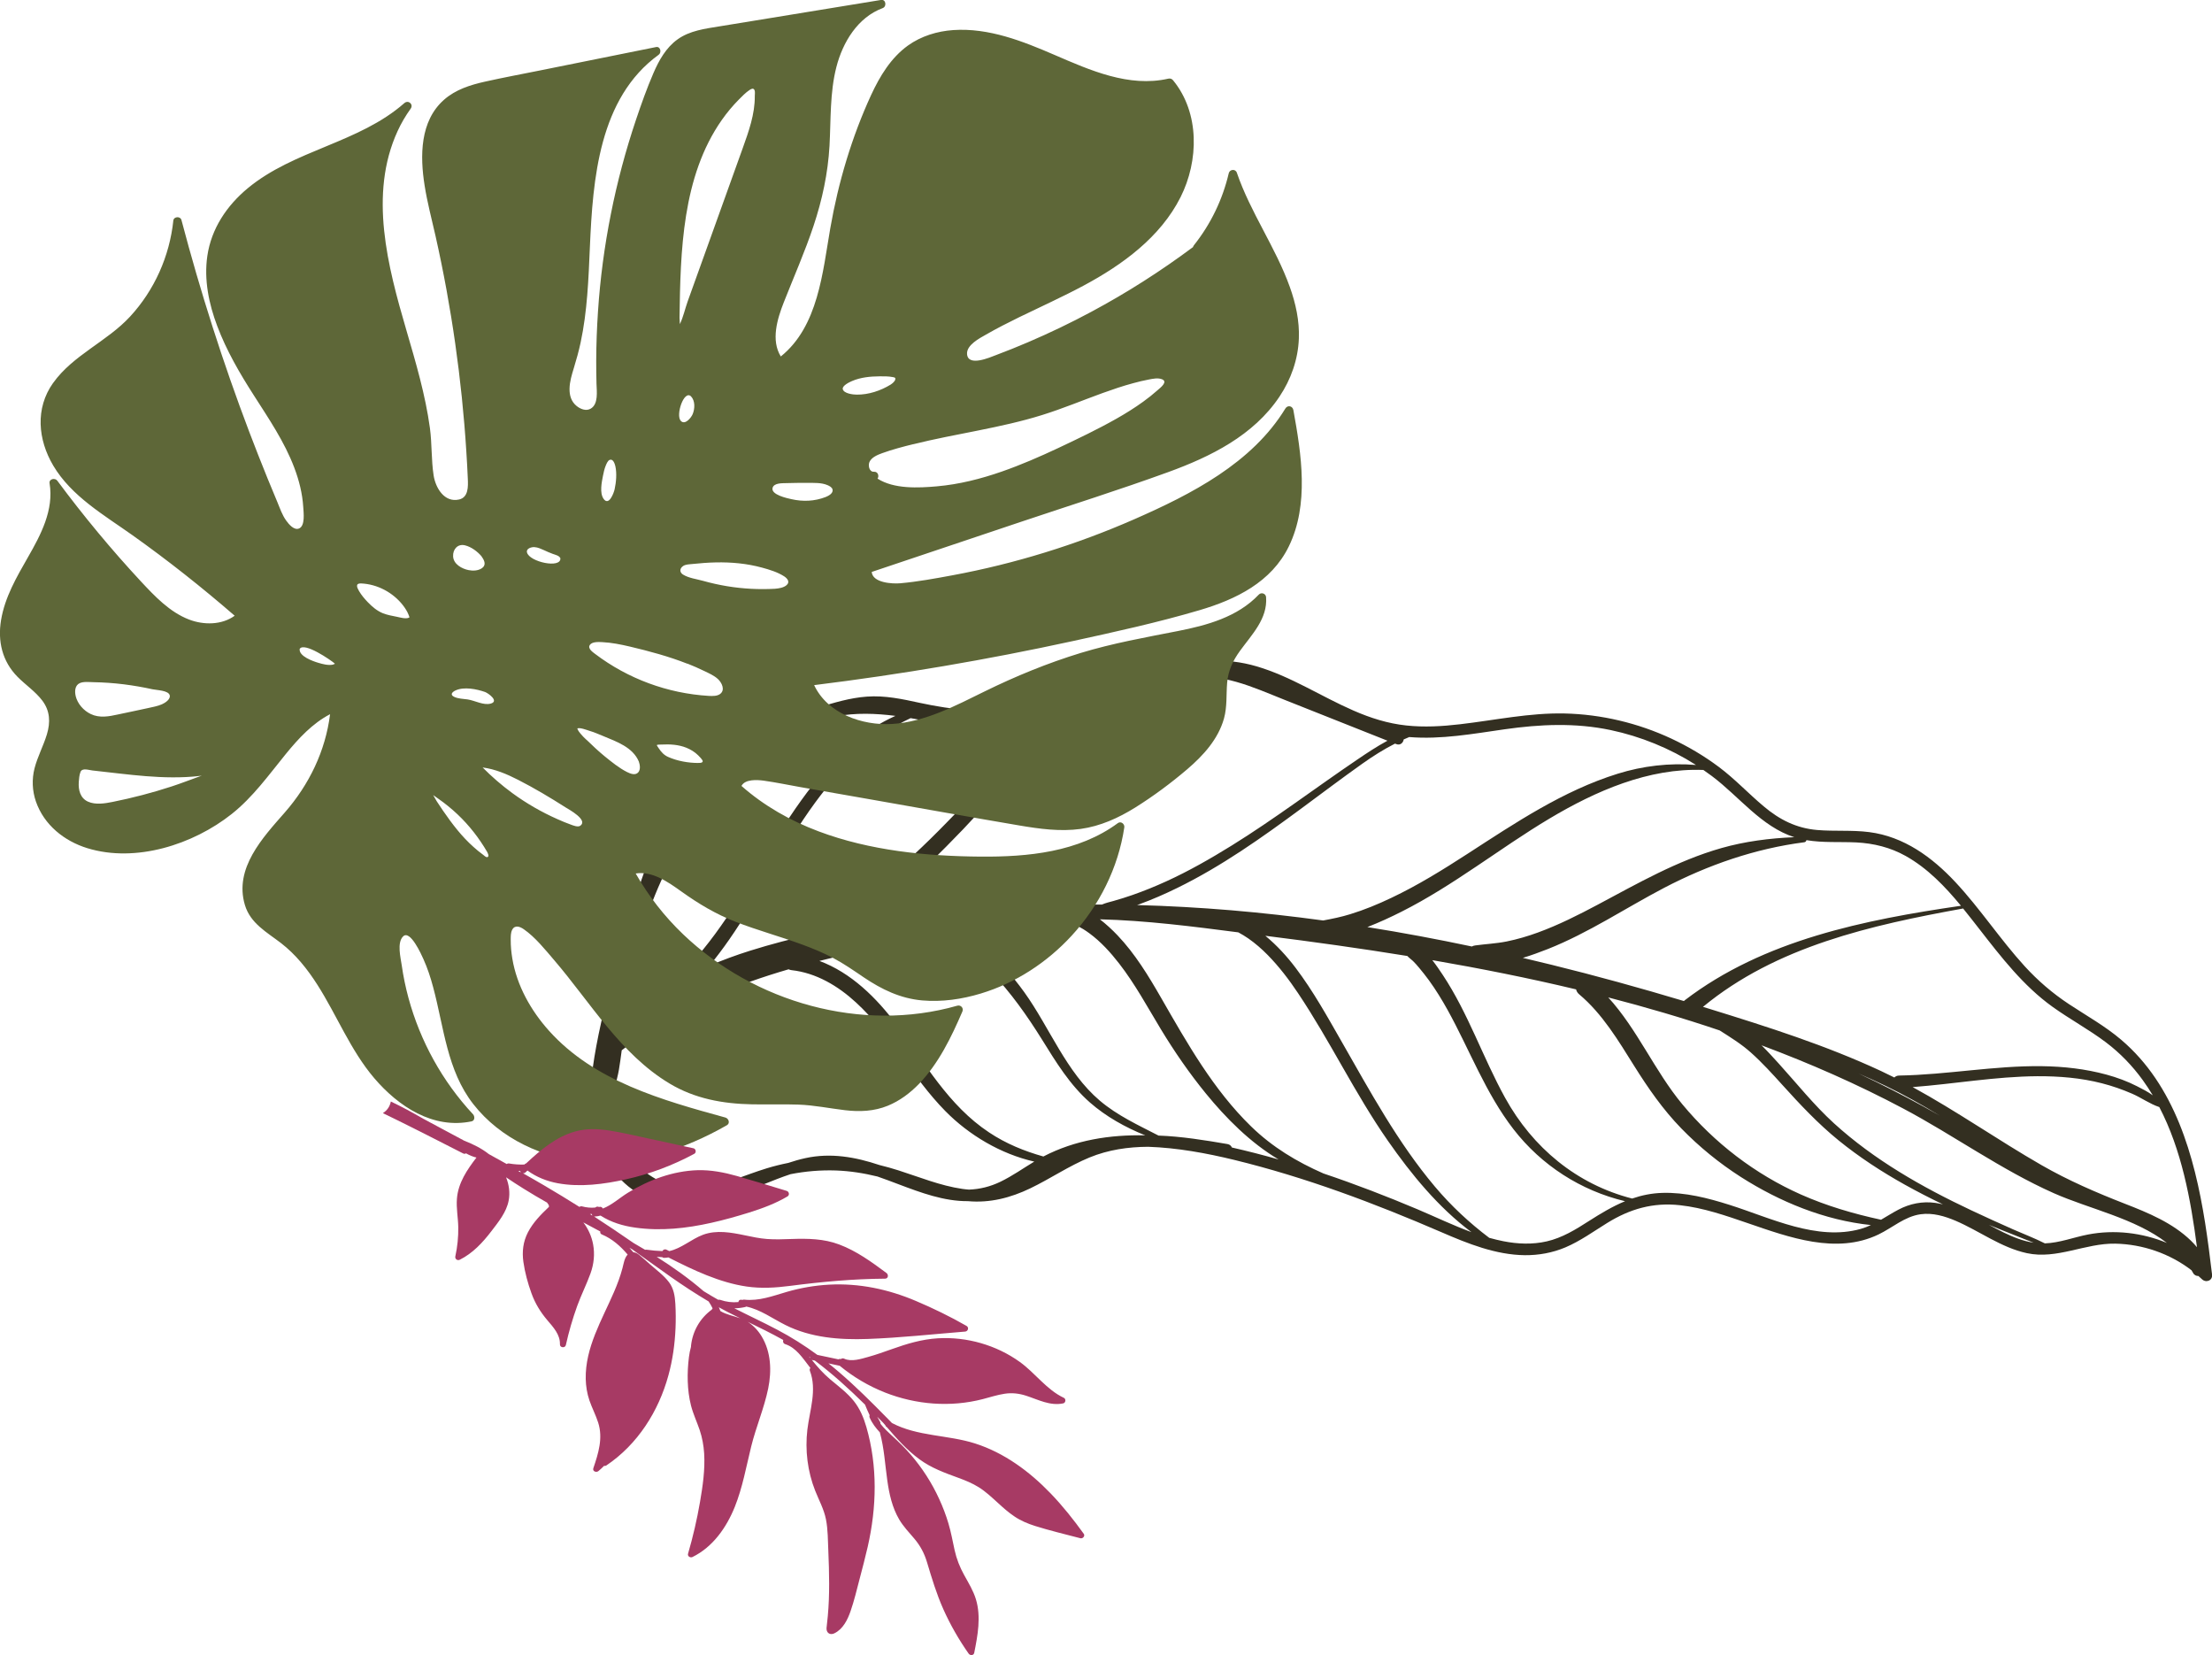
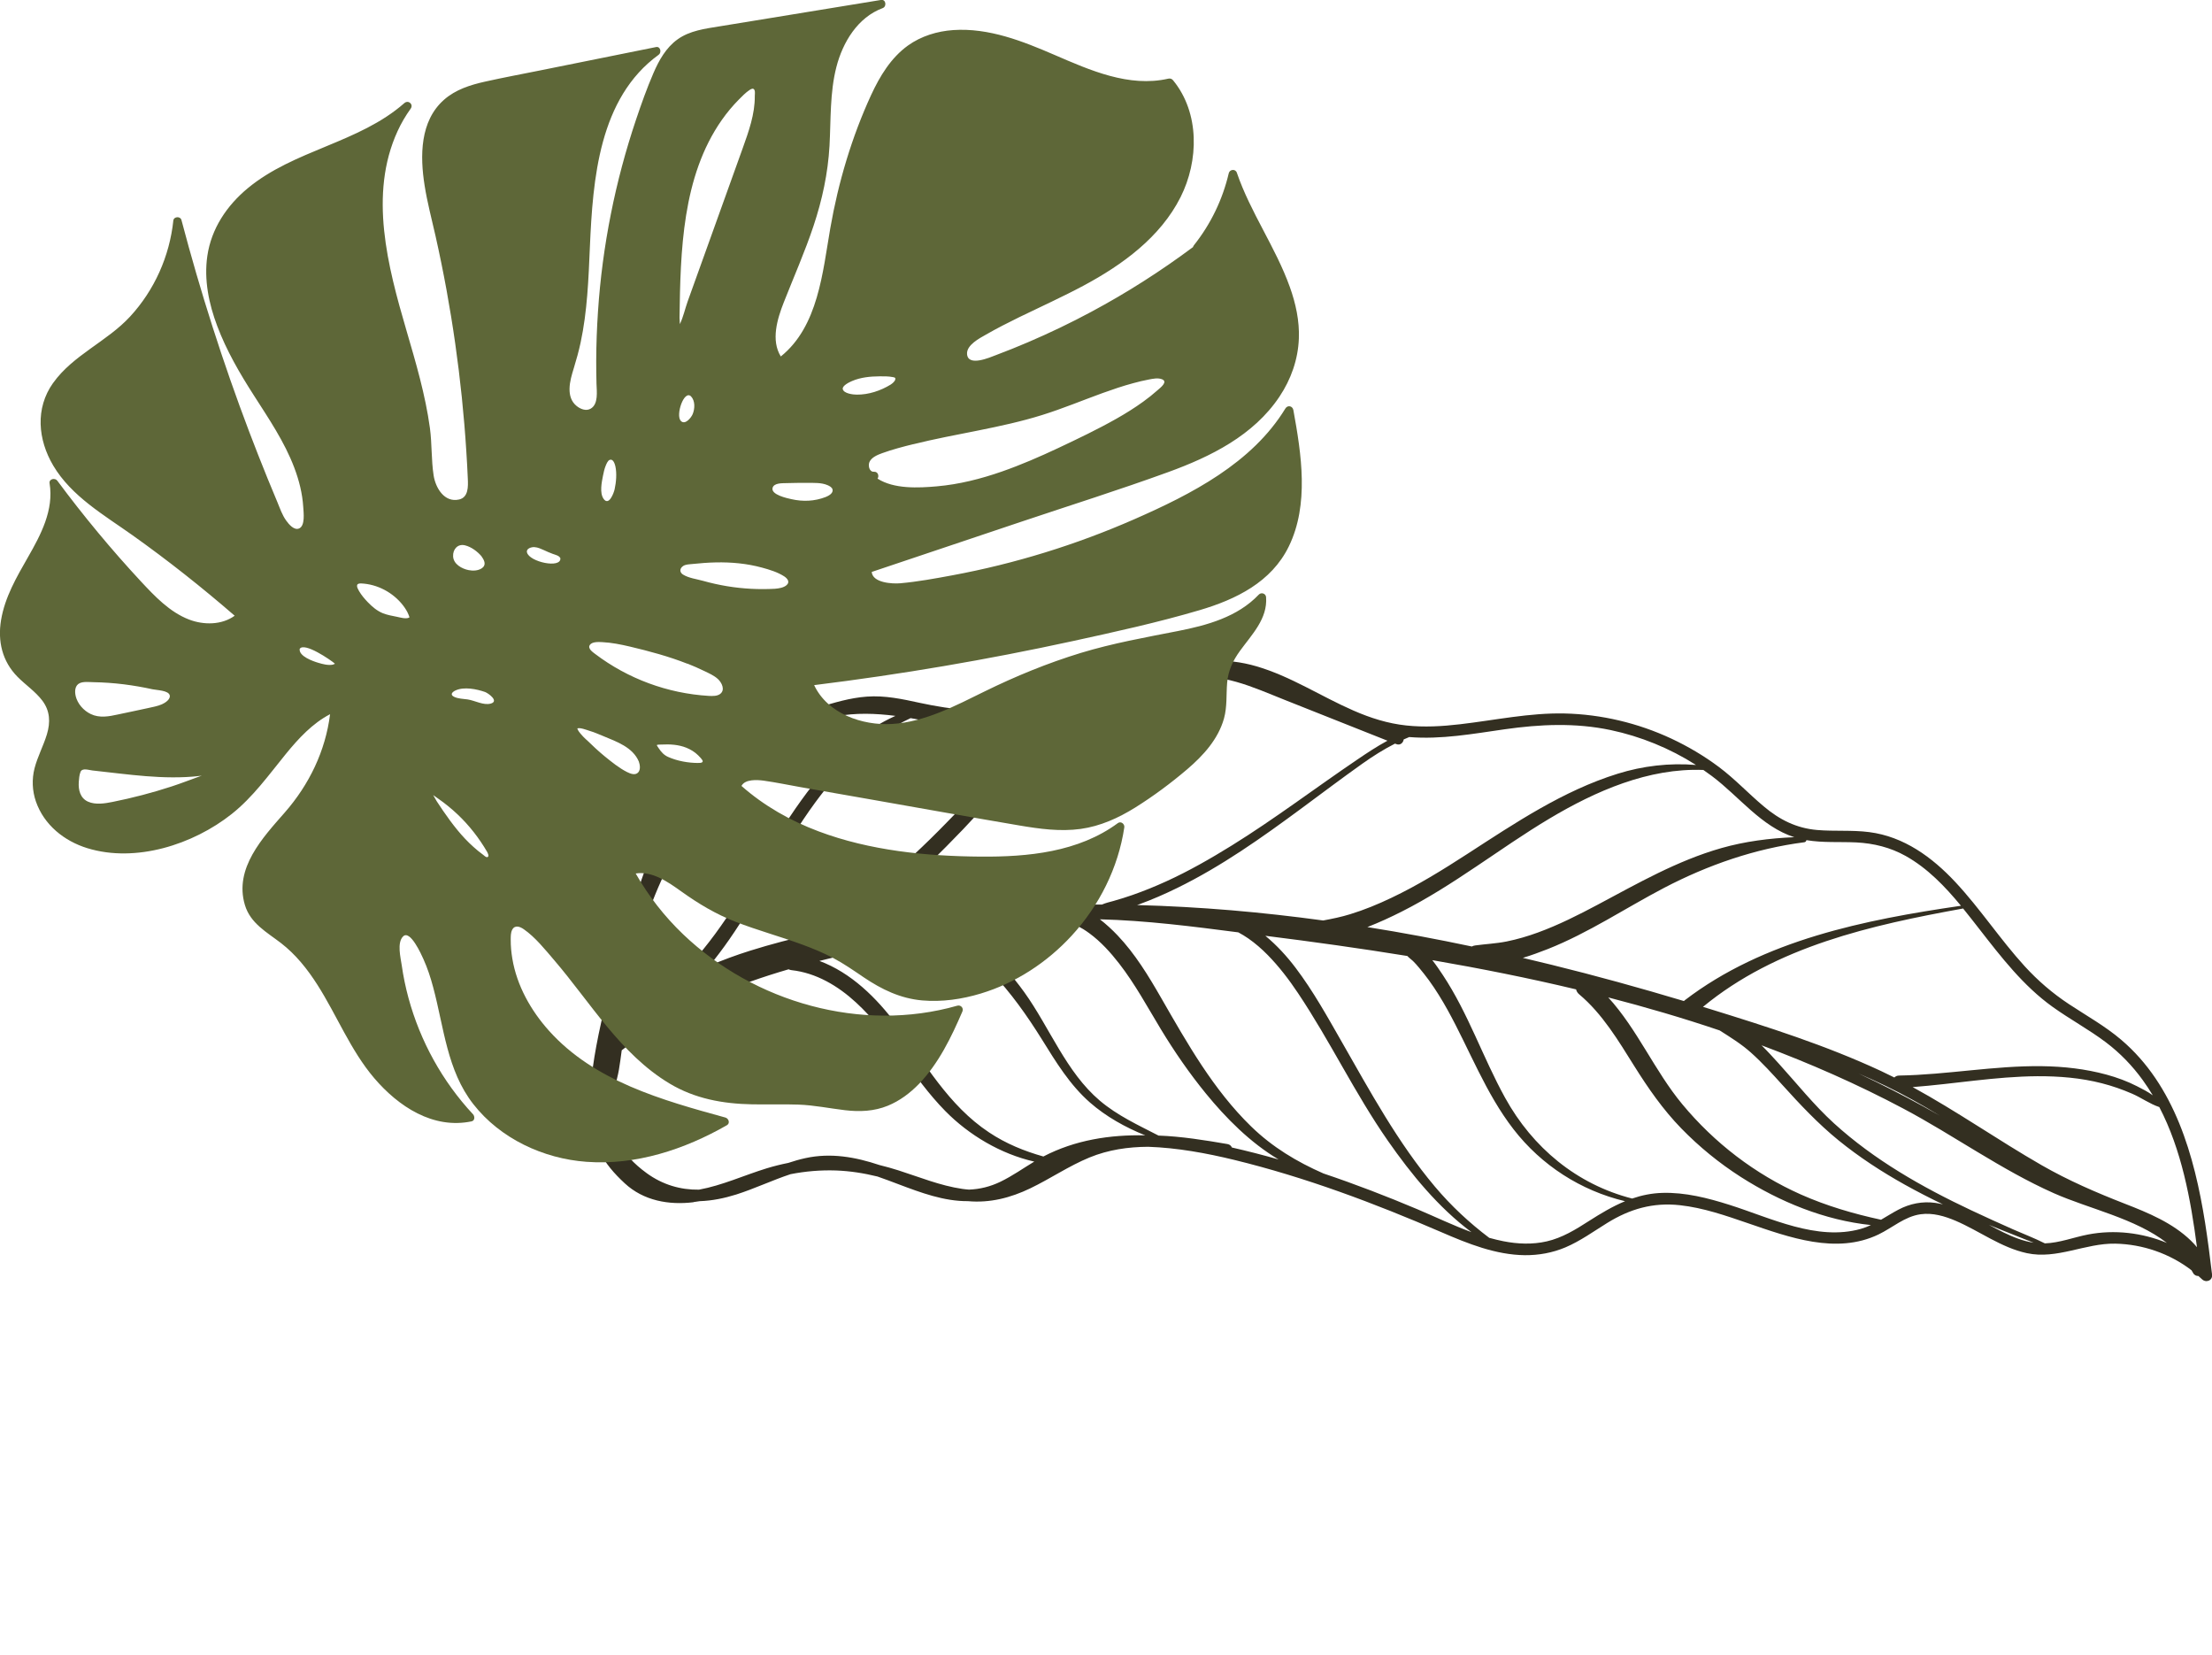
<svg xmlns="http://www.w3.org/2000/svg" id="Layer_2" data-name="Layer 2" viewBox="0 0 398.8 298.34">
  <defs>
    <style>      .cls-1 {        fill: #5e6738;      }      .cls-1, .cls-2, .cls-3 {        stroke-width: 0px;      }      .cls-2 {        fill: #332f21;      }      .cls-3 {        fill: #a73a64;      }    </style>
  </defs>
  <g id="illustration_arrangements" data-name="illustration arrangements">
    <g>
      <path class="cls-2" d="M125.02,216.67c.39-.05.77-.11,1.15-.17,2.2-.07,4.41-.52,6.57-1.2,3.3-1.05,6.48-2.57,9.78-3.66,2.69-.53,5.42-.76,8.17-.67,2.57.09,5.06.49,7.51,1.09,1.29.44,2.56.93,3.81,1.4,4.01,1.51,8.16,3.07,12.49,3.04,3.96.36,7.7-.6,11.25-2.31,3.62-1.74,6.95-4.03,10.67-5.56,3.41-1.4,6.98-1.91,10.59-1.93,5.25.18,10.51,1.15,15.49,2.36,12.88,3.14,25.26,7.8,37.41,13.05,4.73,2.05,9.76,4.07,15,4.13,2.52.02,4.99-.43,7.32-1.41,2.68-1.14,5.05-2.86,7.52-4.39,4.12-2.55,8.28-3.74,13.12-3.21,4.22.46,8.28,1.88,12.28,3.25,7.41,2.54,15.91,5.67,23.51,2.03,2.54-1.22,4.73-3.25,7.61-3.65,2.19-.3,4.35.34,6.34,1.19,4.3,1.85,8.15,4.81,12.8,5.82,5.44,1.18,10.52-1.81,15.96-1.71,4.95.1,9.83,1.79,13.74,4.8.09.16.19.32.28.48.22.41.6.56.96.55.22.19.43.38.64.58.73.71,1.95.25,1.82-.84-.37-3.13-.77-6.26-1.26-9.37-1.92-12.03-5.48-24.75-15.11-32.94-2.91-2.48-6.26-4.34-9.44-6.44-2.95-1.95-5.57-4.2-7.96-6.81-4.42-4.84-8.02-10.37-12.49-15.16-4.21-4.51-9.3-8.23-15.56-9.03-3.12-.4-6.27-.11-9.39-.38-3.74-.32-6.78-1.86-9.62-4.26-2.76-2.31-5.21-4.95-8.1-7.11-2.66-1.99-5.54-3.69-8.55-5.1-6-2.8-12.61-4.38-19.23-4.53-6.35-.14-12.57,1.21-18.85,1.94-3.23.38-6.49.57-9.73.22-3.31-.35-6.45-1.35-9.49-2.68-5.86-2.55-11.29-6.16-17.46-7.97-5.58-1.64-11.12-1.25-16.62.5-4.47,1.43-8.67,3.52-12.98,5.37-1.42.38-2.86.72-4.3,1.01-5.89,1.17-11.93,1.52-17.92,1.04-3-.24-5.96-.7-8.9-1.34-3.17-.69-6.3-1.37-9.57-1.13-3.02.22-5.94,1.09-8.82,2-3.14.98-6.27,2.01-9.28,3.34-5.96,2.62-10.99,6.57-14.8,11.86-3.93,5.45-6.49,11.79-8.49,18.16-11.98,38.17-9.94,45.23-2.26,52.36,3.38,3.14,7.95,3.96,12.42,3.41ZM161.42,129.04c-2.67,1.2-5.17,2.77-7.42,4.65-14.78,12.43-19.71,32.91-34.72,45-2.34,1.55-4.54,3.31-6.54,5.32.5-4.18,1.03-8.36,2.04-12.47,1.72-6.97,4.44-13.71,8.12-19.88,6.13-10.31,15.52-20.25,27.8-22.54,3.6-.67,7.17-.54,10.72-.09ZM189.44,130.86c-6.83,4.94-12.78,11.24-18.59,17.22-4.07,4.19-8.29,8.17-12.85,11.82-2.21,1.77-4.48,3.48-6.76,5.16-1.5,1.1-3.08,2.14-4.58,3.27-3.84.85-7.66,1.85-11.4,3.02-2.49.78-4.96,1.68-7.36,2.72,1.26-1.52,2.44-3.1,3.57-4.72,5.55-7.98,9.73-16.83,15.48-24.67,4.52-6.17,10.21-11.98,17.22-15.24,7.57,1.26,15.11,3.44,22.81,1.97.83-.15,1.64-.35,2.45-.57ZM250.14,133.51c-1.91,1.03-3.73,2.24-5.45,3.41-7.57,5.12-14.86,10.67-22.64,15.49-3.81,2.36-7.71,4.59-11.79,6.45-2,.91-4.03,1.74-6.1,2.46-1.12.39-2.26.75-3.4,1.07-.73.2-1.43.36-2.09.65-19.08-.08-32.95,2-34.88,2.27-3.25.45-6.5.96-9.74,1.54,2.4-1.79,4.77-3.62,7.08-5.53,4.43-3.67,8.52-7.68,12.5-11.84,3.97-4.16,7.72-8.53,11.92-12.46,3.61-3.38,7.58-6.55,11.91-9.06,2.63-.72,5.22-1.59,7.74-2.61,2.81-1.14,5.6-2.44,8.59-3.04,6.23-1.27,12.15,1.59,17.8,3.83,6.19,2.46,12.38,4.91,18.56,7.37ZM305.73,137.88c-4.73-.4-9.56.17-14.08,1.58-9.86,3.07-18.46,8.86-27.05,14.42-4.45,2.88-8.96,5.68-13.75,7.95-2.41,1.15-4.88,2.17-7.43,2.95-1.61.5-3.24.83-4.87,1.13-5.51-.75-11.04-1.37-16.59-1.84-5.64-.47-11.29-.79-16.95-.94.13-.05.26-.09.39-.14,2.33-.85,4.6-1.84,6.82-2.93,8-3.91,15.28-9.08,22.43-14.36,3.64-2.69,7.26-5.42,10.95-8.04,1.93-1.37,3.88-2.6,5.91-3.63.08.03.15.06.23.09.72.28,1.25-.25,1.33-.84.33-.15.66-.29,1-.43,5.75.47,11.52-.59,17.2-1.4,6.41-.91,12.73-1.2,19.11.14,5.43,1.15,10.65,3.28,15.34,6.26ZM308.66,139.9c4.93,3.7,8.86,9.07,14.83,11-4.43.18-8.88.75-13.14,1.96-7.99,2.28-15.04,6.34-22.33,10.22-3.49,1.86-7.03,3.64-10.75,5-1.83.67-3.7,1.22-5.62,1.61-1.89.38-3.8.46-5.7.72-.23.03-.42.1-.59.19-6.25-1.32-12.53-2.5-18.84-3.5,2.13-.83,4.19-1.78,6.15-2.77,9.42-4.74,17.66-11.4,26.69-16.79,8.33-4.97,17.87-9.15,27.74-8.76.52.36,1.04.73,1.55,1.11ZM353.53,163.26c-17.32,2.53-35.55,6.14-49.77,17.02-.06.05-.12.1-.17.15-7.91-2.37-15.87-4.57-23.88-6.54-1.72-.42-3.43-.83-5.16-1.24,1.56-.47,3.07-1.03,4.5-1.59,7.37-2.92,13.99-7.38,20.99-11.04,7.9-4.12,16.39-7.07,25.26-8.21.22-.03.34-.19.38-.38,2.97.5,5.99.27,8.99.41,3.14.16,6.15.9,8.9,2.44,3.94,2.21,7.09,5.49,9.97,8.98ZM385.29,195.79c-1.76-.9-3.61-1.58-5.52-2.1-3.79-1.03-7.72-1.47-11.64-1.52-8.61-.11-17.12,1.55-25.72,1.69-.39,0-.68.15-.88.35-.8-.4-1.6-.79-2.41-1.17-9.92-4.62-20.41-7.95-30.85-11.18-.41-.13-.83-.25-1.24-.38,13.23-10.92,30.35-14.73,46.9-17.73,1,1.23,1.97,2.48,2.93,3.71,3.95,5.07,7.92,10.23,13.19,14.01,3.12,2.24,6.53,4.07,9.61,6.39,2.56,1.93,4.79,4.24,6.67,6.84.64.89,1.24,1.8,1.8,2.73-.87-.64-1.87-1.15-2.84-1.64ZM344.82,198.24c1.65.91,3.28,1.86,4.89,2.84-3.75-2.14-7.57-4.16-11.44-6.06-1.06-.52-2.11-1.02-3.18-1.52,3.31,1.43,6.57,2.99,9.73,4.74ZM383.11,216.97c-5.18-2.02-10.19-4.18-15.02-6.95-7.87-4.52-15.3-9.74-23.26-14.08,7.5-.57,14.94-1.91,22.48-1.96,3.91-.02,7.87.3,11.66,1.28,1.84.47,3.64,1.1,5.38,1.85,1.7.73,3.22,1.86,4.95,2.43,4.02,7.71,5.66,16.61,6.79,25.26-.34-.41-.71-.81-1.09-1.18-3.3-3.2-7.67-5.01-11.89-6.65ZM358.58,220.77c1.5.62,3.02,1.22,4.53,1.82,1.17.46,2.35.95,3.54,1.4-1.89-.28-3.69-1.01-5.41-1.84-.89-.43-1.77-.9-2.66-1.38ZM330.64,202.46c-3.62-3.3-6.66-7.13-9.94-10.75-.96-1.06-2-2.2-3.11-3.3,8.74,3.26,17.3,7.02,25.55,11.4,9.16,4.86,17.64,11.03,27.13,15.25,6.42,2.85,14.64,4.51,20.4,8.97-4.46-1.85-9.47-2.43-14.21-1.52-2.59.5-5.13,1.51-7.79,1.6-1.85-.94-3.82-1.68-5.72-2.52-2.53-1.12-5.05-2.26-7.55-3.44-8.85-4.17-17.49-9.07-24.75-15.68ZM339.13,219.85c-4.92-1.06-9.83-2.5-14.43-4.54-8.29-3.68-15.62-9.31-21.41-16.29-4.98-6-8.09-13.5-13.34-19.24,6.76,1.75,13.47,3.71,20.09,5.95,1.94,1.24,3.86,2.41,5.62,3.98,2.03,1.81,3.87,3.84,5.69,5.85,3.19,3.53,6.42,6.97,10.12,9.98,3.72,3.02,7.74,5.64,11.93,7.98,2.26,1.26,4.56,2.44,6.89,3.56-.46-.11-.92-.2-1.39-.27-2.31-.32-4.58.14-6.63,1.22-1.08.57-2.1,1.22-3.14,1.82ZM294.26,216.03c-9.98-2.55-17.95-9.18-22.9-18.15-4.01-7.25-6.64-15.21-11.24-22.15-.59-.89-1.21-1.81-1.89-2.67,8.69,1.5,17.35,3.22,25.92,5.27.08.33.25.64.57.9,4.17,3.5,7.04,8.32,9.89,12.87,2.51,4.01,5.2,7.89,8.51,11.29,3.22,3.31,6.84,6.26,10.73,8.75,7.05,4.5,15.11,7.8,23.46,8.67-.58.27-1.17.5-1.8.68-7.92,2.25-16.29-1.98-23.7-4.32-3.91-1.24-7.99-2.28-12.11-2.16-1.94.06-3.73.43-5.44,1.02ZM268.53,223.14c-3.61-2.72-6.91-5.79-9.84-9.27-6.67-7.91-11.67-17.14-16.79-26.09-2.6-4.54-5.15-9.16-8.32-13.34-1.58-2.09-3.36-4.03-5.38-5.71-.02-.02-.05-.04-.07-.06,8.55,1.07,17.09,2.26,25.6,3.64.3.34.71.61,1.02.91.39.37.73.78,1.08,1.19.62.74,1.23,1.51,1.8,2.29,1.24,1.71,2.35,3.52,3.37,5.36,3.96,7.16,6.82,14.96,11.87,21.48,5.04,6.51,12.14,11.07,20.11,12.97-2.25.93-4.37,2.2-6.53,3.58-2.36,1.52-4.82,3.03-7.59,3.66-2.58.59-5.25.48-7.83-.03-.84-.17-1.68-.37-2.5-.6ZM225.59,203.06c-6.84-6.65-11.53-14.99-16.24-23.18-2.28-3.97-4.7-7.96-7.87-11.29-.97-1.02-2.04-2.01-3.18-2.89,8.33.21,16.67,1.28,24.95,2.35.62.34,1.23.69,1.81,1.1,1.26.88,2.42,1.89,3.49,2.98,2.06,2.1,3.85,4.45,5.48,6.89,5.78,8.63,10.25,18.08,16.2,26.61,4.2,6.02,9.09,12.01,15.06,16.46-3.31-1.22-6.52-2.76-9.75-4.13-5.54-2.34-11.2-4.52-16.94-6.45-4.83-2.12-9.2-4.75-13.01-8.45ZM198.29,198.39c-6.1-5.18-9.03-13.16-13.62-19.55-2.24-3.11-4.8-5.98-7.76-8.42-1.02-.84-2.11-1.68-3.28-2.43,6.05-1.04,12.14-1.92,18.26-2.22,1.58.66,3.11,1.41,4.5,2.44,2.07,1.52,3.81,3.44,5.38,5.46,2.88,3.71,5.1,7.84,7.52,11.84,2.44,4.03,5.13,7.93,8.11,11.58,3.62,4.44,8.03,8.88,13.12,11.9-2.79-.8-5.6-1.52-8.42-2.16-.13-.3-.39-.55-.8-.62-4.08-.7-8.27-1.38-12.43-1.53-3.66-1.89-7.41-3.6-10.59-6.3ZM188.11,208.45c-3.45-.97-6.74-2.31-9.79-4.34-7.36-4.88-11.54-12.49-16.68-19.41-3.61-4.86-8.22-9.39-13.91-11.5,6.52-1.65,13.14-2.92,19.66-4.11.85-.15,1.69-.31,2.54-.46,1.06.52,2.1,1.08,3.09,1.75,2.08,1.4,3.98,3.05,5.71,4.86,3.51,3.67,6.43,7.8,9.11,12.1,2.53,4.07,5.04,8.21,8.69,11.4,2.87,2.51,6.34,4.45,9.94,5.9-6.35-.14-12.67.84-18.36,3.81ZM116.59,211.45c-9.54-6.92-5.68-14.46-5-18.67.19-1.15.35-2.31.5-3.47,1.15-.9,2.32-1.77,3.53-2.6,8.1-5.56,17.16-9.26,26.56-12,.14.07.31.13.5.15,4.47.49,8.4,2.84,11.66,5.84,6.27,5.76,10.14,13.52,16.09,19.56,4.26,4.33,9.99,7.74,16.04,9.11-2.03,1.22-3.96,2.6-6.1,3.63-1.82.88-3.71,1.35-5.67,1.42-.41-.03-.81-.07-1.22-.13-3.97-.58-7.72-2.13-11.51-3.34-1.13-.36-2.27-.68-3.42-.96-4.34-1.45-8.76-2.24-13.32-1.25-1.06.23-2.1.53-3.12.87-1.3.26-2.6.58-3.87.97-4.08,1.25-8.01,3.08-12.22,3.85-3.33.05-6.54-.88-9.42-2.97Z" />
-       <path class="cls-1" d="M9.57,69.03c-3.25,4.57-2.74,10.21.03,14.89,3.29,5.55,9.18,8.92,14.3,12.56,6.37,4.53,12.5,9.38,18.41,14.5-2.32,1.69-5.59,1.7-8.22.69-3.5-1.35-6.17-4.18-8.68-6.87-5.36-5.77-10.39-11.84-15.08-18.16-.41-.56-1.52-.33-1.39.47.79,4.82-1.57,9.26-3.89,13.31-2.05,3.59-4.17,7.2-4.86,11.35-.63,3.81.21,7.42,2.96,10.21,1.45,1.47,3.22,2.64,4.48,4.3,1.4,1.85,1.48,3.91.83,6.07-.63,2.08-1.68,4.01-2.23,6.12-.51,1.99-.42,4.07.25,6.01,1.47,4.21,5.1,7.12,9.27,8.4,8.73,2.68,19.07-.65,26.01-6.15,3.85-3.05,6.67-7.02,9.75-10.8,2.29-2.81,4.81-5.54,8-7.2-.83,6.61-3.75,12.67-8.17,17.72-3.97,4.53-9.16,10.05-7.19,16.66.99,3.33,3.96,4.91,6.53,6.89,2.65,2.05,4.74,4.68,6.53,7.48,3.54,5.54,5.97,11.82,10.27,16.86,4.35,5.09,10.58,9.23,17.54,7.78.62-.13.6-.92.26-1.28-5.52-5.92-9.52-13.17-11.64-20.98-.52-1.93-.93-3.89-1.21-5.87-.19-1.35-.9-4.08.25-5.21,1.27-1.24,3.27,3.22,3.66,4.09.74,1.64,1.3,3.35,1.76,5.09,1.94,7.19,2.48,14.98,7.24,21.06,4.86,6.21,12.61,9.82,20.39,10.39,8.92.66,17.66-2.21,25.33-6.6.62-.35.31-1.22-.28-1.38-11.38-3.13-23.62-6.53-31.79-15.63-3.27-3.64-5.81-8.14-6.62-13.01-.19-1.13-.3-2.28-.29-3.42,0-.56-.01-1.26.26-1.78.5-.94,1.42-.57,2.11-.09,2.07,1.44,3.85,3.68,5.48,5.58,6.54,7.63,11.95,16.92,20.77,22.21,4.57,2.75,9.63,3.66,14.9,3.76,2.78.05,5.57-.05,8.35.05,2.85.1,5.6.68,8.42,1.01,2.62.31,5.24.2,7.7-.81,2.14-.88,4-2.27,5.6-3.92,3.55-3.67,5.84-8.42,7.84-13.06.27-.61-.28-1.23-.92-1.05-17.24,4.92-36.58-.58-49.43-12.87-3.37-3.22-6.25-6.91-8.55-10.96,3.02-.47,5.87,1.56,8.24,3.25,3.09,2.21,6.21,4.08,9.77,5.46,3.92,1.53,8,2.63,11.95,4.08,1.9.7,3.78,1.47,5.58,2.41,1.96,1.03,3.76,2.29,5.59,3.53,3.24,2.18,6.59,3.8,10.52,4.15,3.56.31,7.15-.21,10.56-1.24,6.28-1.89,11.96-5.61,16.39-10.43,4.98-5.41,8.4-12.24,9.49-19.52.09-.61-.61-1.18-1.16-.77-7.11,5.24-16.21,6.11-24.78,6.04-9.82-.08-19.92-1.08-29.17-4.55-5.09-1.91-9.83-4.59-13.91-8.19.65-1.25,2.83-1.11,4.01-.95,2.19.31,4.37.76,6.55,1.15,4.39.77,8.79,1.54,13.18,2.31,8.77,1.54,17.54,3.12,26.32,4.61,3.64.62,7.4,1.14,11.09.63,3.54-.49,6.81-1.97,9.83-3.85,3.28-2.05,6.46-4.41,9.4-6.92,2.89-2.47,5.56-5.4,6.61-9.13.59-2.11.39-4.27.57-6.43.18-2.19,1.04-4.01,2.32-5.77,2.12-2.93,5-5.78,4.7-9.68-.05-.67-.88-.92-1.32-.45-3.82,4.03-9.34,5.54-14.62,6.57-5.87,1.15-11.71,2.19-17.44,3.93-5.99,1.83-11.77,4.2-17.39,6.96-5.23,2.57-10.7,5.48-16.64,5.85-5.4.33-11.66-1.87-14.07-7,15.65-1.93,31.2-4.58,46.6-7.93,7.65-1.67,15.37-3.36,22.89-5.58,6.55-1.93,12.96-5.06,16.09-11.49,3.69-7.57,2.27-16.63.82-24.58-.14-.75-1.03-.95-1.44-.28-6.01,9.86-16.98,15.46-27.21,19.95-10.51,4.61-21.57,8.03-32.85,10.12-3.08.57-6.22,1.15-9.35,1.43-1.43.13-5-.06-5.17-2.04,8.94-3,17.88-6,26.81-9,8.88-2.98,17.83-5.79,26.63-8.99,7.68-2.79,15.4-6.61,20.07-13.6,2.09-3.13,3.35-6.69,3.5-10.46.13-3.18-.56-6.34-1.63-9.32-2.56-7.15-7.09-13.4-9.55-20.59-.25-.74-1.29-.62-1.46.1-1.11,4.75-3.25,9.17-6.29,12.99-.08.11-.13.22-.16.32-5.81,4.33-11.92,8.23-18.31,11.65-3.72,2-7.54,3.83-11.42,5.49-1.92.82-3.85,1.6-5.8,2.33-1.1.42-5,2.13-5.2-.17-.14-1.65,2.27-2.88,3.43-3.54,1.95-1.12,3.96-2.14,5.98-3.13,3.88-1.89,7.81-3.66,11.62-5.7,6.96-3.73,13.82-8.7,17.46-15.93,3.3-6.56,3.47-15.19-1.34-21.06-.24-.29-.52-.38-.88-.3-7.08,1.61-14.1-1.52-20.47-4.27-5.76-2.49-11.88-4.92-18.28-4.49-2.91.2-5.79,1.08-8.18,2.79-3.07,2.21-5.07,5.53-6.63,8.9-3.5,7.59-5.92,15.75-7.36,23.98-1.39,7.96-2.17,17.73-8.93,23.16-1.81-2.92-.64-6.76.54-9.76,1.81-4.6,3.81-9.11,5.37-13.8,1.56-4.69,2.59-9.47,2.87-14.41.26-4.73.05-9.57,1.24-14.2,1.15-4.47,3.84-8.95,8.35-10.62.77-.29.58-1.62-.3-1.47-6.56,1.07-13.13,2.14-19.69,3.22-3.15.51-6.29,1.03-9.44,1.54-2.59.42-5.37.77-7.56,2.35-2.08,1.49-3.36,3.79-4.35,6.09-1.18,2.73-2.18,5.55-3.13,8.37-1.87,5.56-3.39,11.23-4.53,16.98-1.16,5.81-1.94,11.69-2.33,17.59-.2,2.96-.31,5.92-.32,8.88,0,1.38.01,2.77.05,4.16.04,1.37.38,3.69-1.07,4.5-.84.47-1.85.05-2.53-.51-.95-.78-1.28-1.88-1.26-3.09.02-1.27.4-2.51.77-3.72.46-1.51.89-3.03,1.22-4.57,1.22-5.68,1.43-11.51,1.68-17.29.53-12.16,1.62-26.81,12.4-34.62.56-.4.33-1.55-.47-1.39l-20.84,4.2c-3.33.67-6.67,1.29-9.98,2.03-2.66.59-5.33,1.43-7.41,3.27-4.36,3.84-4.34,10.16-3.5,15.45.48,3.06,1.28,6.05,1.96,9.06.73,3.24,1.39,6.49,1.99,9.76,1.17,6.41,2.09,12.87,2.76,19.35.33,3.24.61,6.49.81,9.74.11,1.66.2,3.32.27,4.97.06,1.39.12,3.33-1.57,3.72-2.67.61-4.24-2.11-4.59-4.31-.44-2.82-.29-5.71-.67-8.55-.82-6.03-2.56-11.87-4.26-17.7-3.33-11.4-6.8-24.44-1.57-35.84.65-1.42,1.44-2.77,2.35-4.03.58-.8-.41-1.65-1.14-1.01-8.19,7.2-19.86,8.4-28.24,15.35-3.77,3.13-6.55,7.27-7.27,12.18-.63,4.29.27,8.65,1.79,12.66,1.66,4.4,4.04,8.5,6.57,12.44,2.69,4.21,5.54,8.38,7.32,13.09.86,2.27,1.46,4.64,1.61,7.08.06.99.38,3.37-.75,3.86-.9.39-1.86-.77-2.31-1.4-.73-1-1.13-2.21-1.6-3.34-.6-1.43-1.2-2.88-1.79-4.32-1.12-2.77-2.22-5.55-3.28-8.34-4.75-12.51-8.82-25.26-12.23-38.2-.19-.72-1.38-.64-1.46.1-.68,6.44-3.41,12.55-7.8,17.31-4.14,4.49-10.28,6.93-13.86,11.95ZM36.38,139.81c-.15.05-.3.1-.44.15-1.66.6-3.31,1.24-4.99,1.79-3.49,1.14-7.05,2.07-10.65,2.79-1.4.28-3.08.56-4.44-.05-1.41-.64-1.75-2.12-1.66-3.53.04-.57.1-1.28.31-1.82.31-.78,1.48-.34,2.14-.27,1.62.17,3.23.37,4.85.55,3.18.36,6.37.68,9.58.69,1.63.01,3.26-.06,4.88-.25.14-.02.28-.03.42-.05ZM13.65,125.47c-.21-.85-.16-1.95.75-2.35.71-.31,1.72-.17,2.47-.16,1.81.03,3.63.16,5.43.38,1.75.22,3.49.52,5.21.9.74.16,2.88.19,3.09,1.09.17.74-.87,1.38-1.42,1.62-.78.34-1.68.49-2.51.68-1.8.41-3.61.75-5.41,1.15-1.63.36-3.33.68-4.9-.08-1.29-.62-2.37-1.83-2.72-3.24ZM65.08,105.16c2.95.12,5.8,1.64,7.6,3.98.38.5.73,1.04.96,1.62.03.07.17.4.17.53-.02,0-.06.04-.13.06-.58.23-1.51-.05-2.09-.17-.83-.17-1.73-.32-2.52-.63-1.09-.43-1.98-1.2-2.78-2.03-.58-.61-1.14-1.26-1.56-1.99-.37-.64-.71-1.39.34-1.37ZM60.32,119.57s.05.05.06.08c-.13.05-.3.13-.38.15-.85.16-1.79-.09-2.6-.33-.95-.28-3.55-1.18-3.37-2.51.81-1.3,5.64,2.04,6.29,2.61ZM86.83,100.32c.53.7.89,1.57,0,2.13-.68.43-1.57.46-2.34.31-1.22-.24-2.73-1.07-2.8-2.47-.07-1.3.84-2.31,2.13-2,1.16.28,2.27,1.12,3.03,2.02ZM130.13,21.63c.92-1.31,1.95-2.55,3.08-3.69.59-.59,1.21-1.24,1.9-1.7.33-.22.71-.44.92,0,.13.27.05.8.05,1.09.03,3.24-1.1,6.38-2.18,9.39-2.2,6.12-4.4,12.25-6.6,18.37-1.11,3.09-2.23,6.17-3.33,9.26-.48,1.35-.77,2.78-1.4,4.07,0-.4-.06-.82-.06-1.14.17-11.99.47-25.45,7.62-35.65ZM124.88,74.65c-.26.62-1.36,2.02-2.13,1.22-.99-1.03.57-5.64,1.83-4.43.78.82.7,2.24.3,3.21ZM123.13,102.04c.46-.33,1.14-.32,1.68-.38,1.42-.15,2.83-.26,4.25-.29,2.8-.06,5.62.2,8.33.94,1.33.36,2.8.81,3.97,1.56.58.37,1.12,1.01.46,1.59-.55.48-1.4.6-2.1.66-2.89.16-5.77.01-8.62-.46-1.47-.24-2.93-.57-4.36-.97-1.15-.32-2.57-.49-3.6-1.13-.62-.39-.64-1.07-.02-1.51ZM141.74,87.08c1.27-.03,2.53-.06,3.8-.05,1.21.02,2.54-.07,3.67.42.34.15.8.38.89.78.16.7-.75,1.16-1.26,1.36-2,.77-4.08.85-6.16.38-.77-.17-3.73-.8-3.39-2.04.25-.9,1.73-.83,2.44-.85ZM158.59,67.83c.76,0,1.58-.02,2.33.13.37.07.57.08.48.46-.08.35-.54.71-.81.89-1.82,1.12-3.99,1.84-6.14,1.82-.62,0-2.35-.19-2.51-1.01-.11-.62,1.22-1.25,1.67-1.44,1.55-.67,3.3-.84,4.97-.85ZM164.65,80.07c3.88-.97,7.81-1.69,11.73-2.48,3.88-.78,7.75-1.61,11.52-2.79,3.69-1.15,7.26-2.64,10.9-3.96,1.81-.65,3.63-1.27,5.49-1.77.94-.26,1.9-.49,2.86-.67.75-.14,1.61-.33,2.35-.04,1.13.45-.3,1.53-.79,1.96-.83.74-1.7,1.43-2.6,2.08-1.55,1.12-3.17,2.13-4.83,3.07-3.41,1.93-6.96,3.62-10.5,5.29-3.32,1.56-6.7,3.03-10.17,4.24-3.79,1.32-7.7,2.31-11.71,2.66-3.29.29-7.71.52-10.69-1.39.33-.45.09-1.29-.64-1.24-.87.06-1.09-1.15-.81-1.77.39-.85,1.47-1.28,2.29-1.58,1.82-.66,3.71-1.15,5.59-1.62ZM125.93,137.52c-1.8.01-3.83-.35-5.48-1.09-.75-.34-1.23-.87-1.68-1.55-.07-.1-.37-.54-.36-.57.07-.13.71-.1.85-.11,1.52-.08,3.06,0,4.5.58.78.32,1.5.76,2.1,1.35.15.15.91.88.83,1.12-.09.29-.52.26-.75.26ZM87.04,154.02c-.58-.43-1.15-.88-1.68-1.37-1.03-.92-1.98-1.93-2.86-3-.93-1.13-1.79-2.31-2.62-3.52-.38-.56-.76-1.12-1.13-1.69-.2-.3-.41-.75-.65-1.13.3.21.59.42.89.63,1.24.86,2.42,1.82,3.52,2.86,2.09,1.98,3.86,4.25,5.31,6.74.14.27.4.77.1.93-.27.15-.67-.3-.89-.46ZM82.12,124.45c1.54-.72,3.82-.25,5.34.28.67.27,2.52,1.65,1.04,2.08-1.3.38-2.9-.55-4.18-.74-.79-.11-1.67-.12-2.4-.45-.82-.37-.46-.86.2-1.17ZM92.38,142.96c-1.91-1.4-3.71-2.95-5.37-4.63,2.25.29,4.39,1.2,6.42,2.24,2.94,1.5,5.78,3.2,8.56,4.97.59.37,4.06,2.24,2.65,3.28-.44.33-1.31-.04-1.75-.2-.81-.29-1.6-.62-2.38-.97-2.87-1.27-5.6-2.84-8.13-4.69ZM105.7,133.32c-.37-.35-.74-.71-1.06-1.11-.16-.2-.34-.41-.45-.64-.1-.19-.08-.28-.11-.28.51-.19,1.68.28,2.12.41.88.27,1.73.62,2.58.98,2.39,1,5.29,1.99,6.39,4.57.2.57.35,1.43-.09,1.95-.52.62-1.45.25-2.04-.05-1.43-.72-2.77-1.82-4.01-2.82-1.17-.95-2.24-1.98-3.32-3.02ZM123.93,119.61c1.03.4,2.04.85,3.03,1.33.85.41,1.78.81,2.48,1.46.69.64,1.36,1.97.38,2.69-.54.4-1.36.37-2.03.34-7.41-.44-14.57-3.08-20.49-7.56-.43-.33-1.39-.97-.96-1.62.41-.62,1.62-.54,2.24-.51,1.68.08,3.35.42,4.98.8,3.5.83,7.01,1.77,10.36,3.09ZM108.81,89.89c-.73-1.05-.33-2.98-.1-4.14.12-.6.25-1.21.48-1.78.13-.32.38-.96.73-1.08.63-.23.91.69,1.02,1.13.29,1.31.15,2.87-.13,4.17-.15.68-1.04,3.1-2,1.71ZM96.38,98.62c.59.03,1.16.31,1.69.54.52.24,1.04.48,1.58.67.43.16,1.18.31,1.38.79.15,1.91-5.6.67-6.02-1.05-.18-.72.81-.99,1.37-.96Z" />
-       <path class="cls-3" d="M69.04,200.64c4.86,2.35,9.66,4.8,14.46,7.26.19.1.38.08.52-.02.59.34,1.21.61,1.88.76-1.69,2.2-3.3,4.57-3.52,7.41-.14,1.71.21,3.42.24,5.13.03,1.78-.15,3.54-.53,5.28-.1.47.39.81.8.6,2.33-1.16,4.12-3.08,5.68-5.12,1.27-1.66,2.75-3.45,3.14-5.56.27-1.41.06-2.86-.47-4.18,1.05.71,2.11,1.4,3.19,2.07,1.38.86,2.79,1.69,4.2,2.49.11.16.22.32.33.48-.02.09,0,.19.02.28-1.45,1.37-2.89,2.83-3.81,4.62-.86,1.67-1.07,3.46-.81,5.3.27,1.91.8,3.85,1.46,5.67.66,1.83,1.62,3.39,2.87,4.86,1.06,1.25,2.32,2.59,2.26,4.34-.02.62.94.72,1.07.12.53-2.38,1.21-4.73,2.04-7.03.72-1.99,1.68-3.88,2.4-5.87.61-1.69.8-3.47.47-5.25-.27-1.46-.89-2.8-1.76-3.95,1.02.55,2.04,1.09,3.06,1.64-.05.21.01.43.28.53,1.88.79,3.36,2.11,4.65,3.63-.59.6-.73,1.68-.93,2.42-.39,1.49-.93,2.93-1.54,4.34-2.17,5.02-5.2,10-5.09,15.66.03,1.31.24,2.61.66,3.85.47,1.37,1.15,2.65,1.59,4.03.89,2.8.03,5.53-.88,8.21-.19.57.55.82.92.51.36-.3.71-.62,1.03-.95.12.04.27.02.41-.07,5.63-3.79,9.41-9.75,11.18-16.24.76-2.77,1.16-5.64,1.28-8.51.06-1.45.05-2.91-.03-4.36-.08-1.4-.28-2.75-1.14-3.9-.94-1.25-2.28-2.22-3.45-3.25-.62-.55-1.24-1.12-1.88-1.64-.33-.27-.7-.5-1.11-.52-.23-.28-.46-.55-.7-.81.17.1.33.19.5.29,2.29,1.62,4.55,3.28,6.85,4.89,2.26,1.59,4.56,3.1,6.93,4.5.27.4.51.82.72,1.25-.07.06-.12.13-.15.22-2.14,1.56-3.48,3.91-3.75,6.55,0,.05,0,.1,0,.14-.17.61-.29,1.23-.37,1.85-.36,2.83-.34,5.97.37,8.75.39,1.52,1.07,2.95,1.57,4.43.45,1.35.71,2.76.8,4.18.18,2.94-.25,5.89-.75,8.79-.54,3.14-1.26,6.24-2.15,9.3-.14.48.41.79.8.6,3.67-1.8,6.11-5.3,7.61-9,1.42-3.52,2.07-7.28,2.98-10.95.87-3.52,2.33-6.88,3.06-10.44.64-3.16.52-6.56-1.19-9.39-.63-1.04-1.48-1.95-2.5-2.61,2.15,1.05,4.31,2.1,6.4,3.27-.1.28-.01.64.35.75,1.98.64,3.15,2.51,4.36,4.06.06.08.13.16.19.24-.12.11-.18.29-.1.5,1.32,3.45-.03,7.12-.45,10.6-.44,3.72.03,7.55,1.41,11.03.68,1.71,1.58,3.33,1.94,5.15.37,1.88.34,3.84.43,5.75.16,3.9.26,7.82-.1,11.71-.05.53-.11,1.06-.17,1.6-.04.35-.11.71.01,1.05.22.58.8.69,1.33.44,1.57-.75,2.4-2.45,2.94-4.01.65-1.87,1.11-3.82,1.61-5.73.51-1.95,1.03-3.9,1.48-5.87,1.62-7.13,1.8-14.49-.24-21.57-.49-1.7-1.17-3.32-2.28-4.71-1.21-1.5-2.76-2.65-4.22-3.87-1.27-1.07-2.32-2.26-3.34-3.53.03.01.06.02.09.03l.46.1c3.21,2.4,6.17,5.11,9.04,7.93.25.64.53,1.28.83,1.9-.05.13-.06.28.01.44.44,1.02,1.1,1.88,1.85,2.68,0,.01,0,.03,0,.04.77,2.81.92,5.73,1.33,8.61.34,2.43.88,4.88,2.13,7.01.75,1.28,1.78,2.35,2.74,3.48,1.09,1.29,1.81,2.65,2.29,4.26.86,2.87,1.71,5.69,2.93,8.43,1.26,2.82,2.8,5.51,4.58,8.04.25.36.9.36,1-.14.63-3.15,1.26-6.5.31-9.65-.47-1.55-1.32-2.93-2.1-4.34-.81-1.46-1.39-2.92-1.75-4.55-.35-1.61-.64-3.22-1.11-4.8-.45-1.51-1.01-2.98-1.67-4.41-1.32-2.89-3.06-5.59-5.14-8-1.03-1.19-2.15-2.28-3.31-3.34-.76-.7-1.51-1.4-2.13-2.2.02-.11,0-.23-.07-.35-.18-.3-.35-.61-.52-.92.36.37.73.74,1.09,1.1.13.15.26.31.39.46.03.12.11.24.25.32.01,0,.03.01.04.02,1.78,2.08,3.62,4.13,5.84,5.76,2.15,1.59,4.57,2.45,7.05,3.36,1.26.46,2.5.97,3.64,1.68,1.25.78,2.33,1.8,3.42,2.79.97.89,1.95,1.77,3.05,2.5,1.13.76,2.38,1.28,3.67,1.69,2.69.85,5.47,1.5,8.2,2.22.43.11.88-.42.6-.8-1.84-2.56-3.81-5.04-6-7.31-3.8-3.94-8.34-7.3-13.61-8.98-4.9-1.56-10.36-1.25-14.97-3.68-.27-.28-.54-.55-.81-.83-.02-.02-.03-.04-.05-.06-.03-.04-.06-.07-.1-.09-2.76-2.81-5.55-5.59-8.54-8.16-.64-.55-1.29-1.09-1.95-1.61.68.14,1.35.29,2.03.43,2.45,2.02,5.2,3.65,8.16,4.82,5.59,2.2,11.8,2.7,17.64,1.19,1.31-.34,2.61-.77,3.95-.97,1.33-.2,2.59-.05,3.86.36,2.19.71,4.31,1.87,6.68,1.38.46-.1.54-.8.12-1-3.13-1.47-5.17-4.48-7.94-6.47-4.24-3.05-9.58-4.57-14.79-4.26-2.86.17-5.56.98-8.25,1.94-1.41.5-2.83,1.01-4.27,1.41-1.31.36-3.05.94-4.36.32-.23-.11-.45-.05-.6.08-.16-.06-.32-.03-.45.04-1.26-.27-2.52-.54-3.78-.8-2.29-1.68-4.69-3.2-7.22-4.53-2.55-1.35-5.18-2.56-7.75-3.87.66,0,1.32-.08,1.97-.23.07-.02.13-.05.19-.08,2.55.54,4.74,2.17,7.04,3.32,4.58,2.3,9.78,2.7,14.82,2.52,5.87-.21,11.74-.86,17.59-1.33.53-.04.74-.74.26-1.02-2.94-1.69-6.06-3.2-9.18-4.52-4.95-2.1-10.21-3.21-15.6-2.92-2.58.14-5.14.58-7.62,1.3-2.51.73-5.03,1.7-7.69,1.4-.11-.01-.21,0-.28.05-.09-.01-.17-.02-.26-.03-.32-.03-.48.18-.51.42-1.11.11-2.21-.03-3.28-.4-.13-.05-.24-.04-.33,0-.13-.07-.26-.14-.39-.22-.19-.11-.38-.22-.57-.33-.05-.04-.1-.07-.16-.09-.51-.3-1.02-.61-1.53-.92-2.63-2.27-5.46-4.29-8.4-6.15-.02-.01-.04-.03-.06-.04.33.02.66.04.99.06.09.08.2.13.36.12.26,0,.51-.04.75-.08,2.27,1.15,4.55,2.28,6.92,3.22,2.32.92,4.72,1.67,7.2,2.03,2.62.38,5.22.22,7.83-.12,5.69-.74,11.37-1.26,17.11-1.3.6,0,.66-.72.26-1.02-2.67-1.98-5.38-3.96-8.52-5.14-2.78-1.05-5.66-1.09-8.6-.99-1.47.05-2.94.11-4.41,0-1.36-.1-2.69-.39-4.03-.67-2.46-.51-5.07-.99-7.5-.1-2.09.77-3.91,2.48-6.1,2.95-.17-.09-.33-.17-.5-.25-.32-.16-.61,0-.74.25-.95-.03-1.9-.11-2.85-.25-.09-.02-.18,0-.26.02-.69-.41-1.38-.82-2.08-1.22-2.35-1.63-4.72-3.22-7.12-4.78.04,0,.08,0,.13,0,.35-.02.7-.08,1.03-.17,1.87,1.21,4.04,1.86,6.25,2.17,4.59.65,9.24.14,13.73-.87,2.3-.51,4.56-1.15,6.81-1.85,2.39-.75,4.75-1.62,6.91-2.9.42-.25.3-.86-.14-1-2.98-.9-5.96-1.83-8.96-2.68-2.34-.66-4.7-1.12-7.14-1.05-2.21.07-4.4.51-6.49,1.21-2.12.71-4.15,1.69-6.05,2.86-1.44.88-2.88,2.22-4.51,2.84-.1-.21-.32-.36-.61-.3-.03,0-.05,0-.08.02-.24-.13-.5-.06-.67.1-.8.08-1.6,0-2.39-.21-.19-.05-.35,0-.46.1-2.08-1.31-4.18-2.59-6.31-3.84-1.29-.76-2.59-1.5-3.9-2.24.15.03.32,0,.47-.14.12-.11.24-.23.36-.34,1.61,1.18,3.47,1.92,5.45,2.29,4.06.75,8.35.18,12.34-.71,4.28-.95,8.42-2.51,12.28-4.59.42-.22.31-.9-.14-1-2.76-.61-5.52-1.21-8.28-1.8-2.31-.49-4.62-1.05-6.96-1.41-2.03-.31-4.08-.38-6.08.18-3.45.96-6.26,3.34-8.84,5.75-.13.03-.24.11-.32.21-.92.03-1.84-.03-2.75-.19-.17-.03-.32.01-.43.1-1.08-.6-2.15-1.2-3.23-1.79-1.3-1.03-2.83-1.79-4.41-2.4-2.48-1.34-4.97-2.67-7.45-3.99,0,0,0,0,0,0-1.9-1.1-3.83-2.15-5.81-3.09-.17.9-.67,1.6-1.37,2.05ZM145.85,244.5c.07.05.14.1.21.15,0,.04,0,.08,0,.12-.07-.09-.14-.18-.21-.27ZM129.6,235.63c.52.29,1.04.56,1.57.84.76.39,1.53.78,2.3,1.15-1.19-.44-2.51-.65-3.59-1.31-.09-.23-.18-.45-.28-.68ZM106.36,218.82c.12,0,.23,0,.35,0,0,.1.03.2.08.28-.14-.09-.29-.19-.43-.28ZM93.41,211.04c.12,0,.24,0,.36.01.02.1.07.2.14.28-.17-.09-.33-.19-.5-.29Z" />
+       <path class="cls-1" d="M9.57,69.03c-3.25,4.57-2.74,10.21.03,14.89,3.29,5.55,9.18,8.92,14.3,12.56,6.37,4.53,12.5,9.38,18.41,14.5-2.32,1.69-5.59,1.7-8.22.69-3.5-1.35-6.17-4.18-8.68-6.87-5.36-5.77-10.39-11.84-15.08-18.16-.41-.56-1.52-.33-1.39.47.79,4.82-1.57,9.26-3.89,13.31-2.05,3.59-4.17,7.2-4.86,11.35-.63,3.81.21,7.42,2.96,10.21,1.45,1.47,3.22,2.64,4.48,4.3,1.4,1.85,1.48,3.91.83,6.07-.63,2.08-1.68,4.01-2.23,6.12-.51,1.99-.42,4.07.25,6.01,1.47,4.21,5.1,7.12,9.27,8.4,8.73,2.68,19.07-.65,26.01-6.15,3.85-3.05,6.67-7.02,9.75-10.8,2.29-2.81,4.81-5.54,8-7.2-.83,6.61-3.75,12.67-8.17,17.72-3.97,4.53-9.16,10.05-7.19,16.66.99,3.33,3.96,4.91,6.53,6.89,2.65,2.05,4.74,4.68,6.53,7.48,3.54,5.54,5.97,11.82,10.27,16.86,4.35,5.09,10.58,9.23,17.54,7.78.62-.13.6-.92.26-1.28-5.52-5.92-9.52-13.17-11.64-20.98-.52-1.93-.93-3.89-1.21-5.87-.19-1.35-.9-4.08.25-5.21,1.27-1.24,3.27,3.22,3.66,4.09.74,1.64,1.3,3.35,1.76,5.09,1.94,7.19,2.48,14.98,7.24,21.06,4.86,6.21,12.61,9.82,20.39,10.39,8.92.66,17.66-2.21,25.33-6.6.62-.35.31-1.22-.28-1.38-11.38-3.13-23.62-6.53-31.79-15.63-3.27-3.64-5.81-8.14-6.62-13.01-.19-1.13-.3-2.28-.29-3.42,0-.56-.01-1.26.26-1.78.5-.94,1.42-.57,2.11-.09,2.07,1.44,3.85,3.68,5.48,5.58,6.54,7.63,11.95,16.92,20.77,22.21,4.57,2.75,9.63,3.66,14.9,3.76,2.78.05,5.57-.05,8.35.05,2.85.1,5.6.68,8.42,1.01,2.62.31,5.24.2,7.7-.81,2.14-.88,4-2.27,5.6-3.92,3.55-3.67,5.84-8.42,7.84-13.06.27-.61-.28-1.23-.92-1.05-17.24,4.92-36.58-.58-49.43-12.87-3.37-3.22-6.25-6.91-8.55-10.96,3.02-.47,5.87,1.56,8.24,3.25,3.09,2.21,6.21,4.08,9.77,5.46,3.92,1.53,8,2.63,11.95,4.08,1.9.7,3.78,1.47,5.58,2.41,1.96,1.03,3.76,2.29,5.59,3.53,3.24,2.18,6.59,3.8,10.52,4.15,3.56.31,7.15-.21,10.56-1.24,6.28-1.89,11.96-5.61,16.39-10.43,4.98-5.41,8.4-12.24,9.49-19.52.09-.61-.61-1.18-1.16-.77-7.11,5.24-16.21,6.11-24.78,6.04-9.82-.08-19.92-1.08-29.17-4.55-5.09-1.91-9.83-4.59-13.91-8.19.65-1.25,2.83-1.11,4.01-.95,2.19.31,4.37.76,6.55,1.15,4.39.77,8.79,1.54,13.18,2.31,8.77,1.54,17.54,3.12,26.32,4.61,3.64.62,7.4,1.14,11.09.63,3.54-.49,6.81-1.97,9.83-3.85,3.28-2.05,6.46-4.41,9.4-6.92,2.89-2.47,5.56-5.4,6.61-9.13.59-2.11.39-4.27.57-6.43.18-2.19,1.04-4.01,2.32-5.77,2.12-2.93,5-5.78,4.7-9.68-.05-.67-.88-.92-1.32-.45-3.82,4.03-9.34,5.54-14.62,6.57-5.87,1.15-11.71,2.19-17.44,3.93-5.99,1.83-11.77,4.2-17.39,6.96-5.23,2.57-10.7,5.48-16.64,5.85-5.4.33-11.66-1.87-14.07-7,15.65-1.93,31.2-4.58,46.6-7.93,7.65-1.67,15.37-3.36,22.89-5.58,6.55-1.93,12.96-5.06,16.09-11.49,3.69-7.57,2.27-16.63.82-24.58-.14-.75-1.03-.95-1.44-.28-6.01,9.86-16.98,15.46-27.21,19.95-10.51,4.61-21.57,8.03-32.85,10.12-3.08.57-6.22,1.15-9.35,1.43-1.43.13-5-.06-5.17-2.04,8.94-3,17.88-6,26.81-9,8.88-2.98,17.83-5.79,26.63-8.99,7.68-2.79,15.4-6.61,20.07-13.6,2.09-3.13,3.35-6.69,3.5-10.46.13-3.18-.56-6.34-1.63-9.32-2.56-7.15-7.09-13.4-9.55-20.59-.25-.74-1.29-.62-1.46.1-1.11,4.75-3.25,9.17-6.29,12.99-.08.11-.13.22-.16.32-5.81,4.33-11.92,8.23-18.31,11.65-3.72,2-7.54,3.83-11.42,5.49-1.92.82-3.85,1.6-5.8,2.33-1.1.42-5,2.13-5.2-.17-.14-1.65,2.27-2.88,3.43-3.54,1.95-1.12,3.96-2.14,5.98-3.13,3.88-1.89,7.81-3.66,11.62-5.7,6.96-3.73,13.82-8.7,17.46-15.93,3.3-6.56,3.47-15.19-1.34-21.06-.24-.29-.52-.38-.88-.3-7.08,1.61-14.1-1.52-20.47-4.27-5.76-2.49-11.88-4.92-18.28-4.49-2.91.2-5.79,1.08-8.18,2.79-3.07,2.21-5.07,5.53-6.63,8.9-3.5,7.59-5.92,15.75-7.36,23.98-1.39,7.96-2.17,17.73-8.93,23.16-1.81-2.92-.64-6.76.54-9.76,1.81-4.6,3.81-9.11,5.37-13.8,1.56-4.69,2.59-9.47,2.87-14.41.26-4.73.05-9.57,1.24-14.2,1.15-4.47,3.84-8.95,8.35-10.62.77-.29.58-1.62-.3-1.47-6.56,1.07-13.13,2.14-19.69,3.22-3.15.51-6.29,1.03-9.44,1.54-2.59.42-5.37.77-7.56,2.35-2.08,1.49-3.36,3.79-4.35,6.09-1.18,2.73-2.18,5.55-3.13,8.37-1.87,5.56-3.39,11.23-4.53,16.98-1.16,5.81-1.94,11.69-2.33,17.59-.2,2.96-.31,5.92-.32,8.88,0,1.38.01,2.77.05,4.16.04,1.37.38,3.69-1.07,4.5-.84.47-1.85.05-2.53-.51-.95-.78-1.28-1.88-1.26-3.09.02-1.27.4-2.51.77-3.72.46-1.51.89-3.03,1.22-4.57,1.22-5.68,1.43-11.51,1.68-17.29.53-12.16,1.62-26.81,12.4-34.62.56-.4.33-1.55-.47-1.39l-20.84,4.2c-3.33.67-6.67,1.29-9.98,2.03-2.66.59-5.33,1.43-7.41,3.27-4.36,3.84-4.34,10.16-3.5,15.45.48,3.06,1.28,6.05,1.96,9.06.73,3.24,1.39,6.49,1.99,9.76,1.17,6.41,2.09,12.87,2.76,19.35.33,3.24.61,6.49.81,9.74.11,1.66.2,3.32.27,4.97.06,1.39.12,3.33-1.57,3.72-2.67.61-4.24-2.11-4.59-4.31-.44-2.82-.29-5.71-.67-8.55-.82-6.03-2.56-11.87-4.26-17.7-3.33-11.4-6.8-24.44-1.57-35.84.65-1.42,1.44-2.77,2.35-4.03.58-.8-.41-1.65-1.14-1.01-8.19,7.2-19.86,8.4-28.24,15.35-3.77,3.13-6.55,7.27-7.27,12.18-.63,4.29.27,8.65,1.79,12.66,1.66,4.4,4.04,8.5,6.57,12.44,2.69,4.21,5.54,8.38,7.32,13.09.86,2.27,1.46,4.64,1.61,7.08.06.99.38,3.37-.75,3.86-.9.39-1.86-.77-2.31-1.4-.73-1-1.13-2.21-1.6-3.34-.6-1.43-1.2-2.88-1.79-4.32-1.12-2.77-2.22-5.55-3.28-8.34-4.75-12.51-8.82-25.26-12.23-38.2-.19-.72-1.38-.64-1.46.1-.68,6.44-3.41,12.55-7.8,17.31-4.14,4.49-10.28,6.93-13.86,11.95ZM36.38,139.81c-.15.05-.3.1-.44.15-1.66.6-3.31,1.24-4.99,1.79-3.49,1.14-7.05,2.07-10.65,2.79-1.4.28-3.08.56-4.44-.05-1.41-.64-1.75-2.12-1.66-3.53.04-.57.1-1.28.31-1.82.31-.78,1.48-.34,2.14-.27,1.62.17,3.23.37,4.85.55,3.18.36,6.37.68,9.58.69,1.63.01,3.26-.06,4.88-.25.14-.02.28-.03.42-.05ZM13.65,125.47c-.21-.85-.16-1.95.75-2.35.71-.31,1.72-.17,2.47-.16,1.81.03,3.63.16,5.43.38,1.75.22,3.49.52,5.21.9.74.16,2.88.19,3.09,1.09.17.74-.87,1.38-1.42,1.62-.78.34-1.68.49-2.51.68-1.8.41-3.61.75-5.41,1.15-1.63.36-3.33.68-4.9-.08-1.29-.62-2.37-1.83-2.72-3.24ZM65.08,105.16c2.95.12,5.8,1.64,7.6,3.98.38.5.73,1.04.96,1.62.03.07.17.4.17.53-.02,0-.06.04-.13.06-.58.23-1.51-.05-2.09-.17-.83-.17-1.73-.32-2.52-.63-1.09-.43-1.98-1.2-2.78-2.03-.58-.61-1.14-1.26-1.56-1.99-.37-.64-.71-1.39.34-1.37ZM60.32,119.57s.05.05.06.08c-.13.05-.3.13-.38.15-.85.16-1.79-.09-2.6-.33-.95-.28-3.55-1.18-3.37-2.51.81-1.3,5.64,2.04,6.29,2.61ZM86.83,100.32c.53.7.89,1.57,0,2.13-.68.43-1.57.46-2.34.31-1.22-.24-2.73-1.07-2.8-2.47-.07-1.3.84-2.31,2.13-2,1.16.28,2.27,1.12,3.03,2.02ZM130.13,21.63c.92-1.31,1.95-2.55,3.08-3.69.59-.59,1.21-1.24,1.9-1.7.33-.22.71-.44.92,0,.13.27.05.8.05,1.09.03,3.24-1.1,6.38-2.18,9.39-2.2,6.12-4.4,12.25-6.6,18.37-1.11,3.09-2.23,6.17-3.33,9.26-.48,1.35-.77,2.78-1.4,4.07,0-.4-.06-.82-.06-1.14.17-11.99.47-25.45,7.62-35.65ZM124.88,74.65c-.26.62-1.36,2.02-2.13,1.22-.99-1.03.57-5.64,1.83-4.43.78.82.7,2.24.3,3.21ZM123.13,102.04c.46-.33,1.14-.32,1.68-.38,1.42-.15,2.83-.26,4.25-.29,2.8-.06,5.62.2,8.33.94,1.33.36,2.8.81,3.97,1.56.58.37,1.12,1.01.46,1.59-.55.48-1.4.6-2.1.66-2.89.16-5.77.01-8.62-.46-1.47-.24-2.93-.57-4.36-.97-1.15-.32-2.57-.49-3.6-1.13-.62-.39-.64-1.07-.02-1.51ZM141.74,87.08c1.27-.03,2.53-.06,3.8-.05,1.21.02,2.54-.07,3.67.42.34.15.8.38.89.78.16.7-.75,1.16-1.26,1.36-2,.77-4.08.85-6.16.38-.77-.17-3.73-.8-3.39-2.04.25-.9,1.73-.83,2.44-.85ZM158.59,67.83c.76,0,1.58-.02,2.33.13.37.07.57.08.48.46-.08.35-.54.71-.81.89-1.82,1.12-3.99,1.84-6.14,1.82-.62,0-2.35-.19-2.51-1.01-.11-.62,1.22-1.25,1.67-1.44,1.55-.67,3.3-.84,4.97-.85ZM164.65,80.07c3.88-.97,7.81-1.69,11.73-2.48,3.88-.78,7.75-1.61,11.52-2.79,3.69-1.15,7.26-2.64,10.9-3.96,1.81-.65,3.63-1.27,5.49-1.77.94-.26,1.9-.49,2.86-.67.75-.14,1.61-.33,2.35-.04,1.13.45-.3,1.53-.79,1.96-.83.74-1.7,1.43-2.6,2.08-1.55,1.12-3.17,2.13-4.83,3.07-3.41,1.93-6.96,3.62-10.5,5.29-3.32,1.56-6.7,3.03-10.17,4.24-3.79,1.32-7.7,2.31-11.71,2.66-3.29.29-7.71.52-10.69-1.39.33-.45.09-1.29-.64-1.24-.87.06-1.09-1.15-.81-1.77.39-.85,1.47-1.28,2.29-1.58,1.82-.66,3.71-1.15,5.59-1.62ZM125.93,137.52c-1.8.01-3.83-.35-5.48-1.09-.75-.34-1.23-.87-1.68-1.55-.07-.1-.37-.54-.36-.57.07-.13.71-.1.85-.11,1.52-.08,3.06,0,4.5.58.78.32,1.5.76,2.1,1.35.15.15.91.88.83,1.12-.09.29-.52.26-.75.26ZM87.04,154.02c-.58-.43-1.15-.88-1.68-1.37-1.03-.92-1.98-1.93-2.86-3-.93-1.13-1.79-2.31-2.62-3.52-.38-.56-.76-1.12-1.13-1.69-.2-.3-.41-.75-.65-1.13.3.21.59.42.89.63,1.24.86,2.42,1.82,3.52,2.86,2.09,1.98,3.86,4.25,5.31,6.74.14.27.4.77.1.93-.27.15-.67-.3-.89-.46ZM82.12,124.45c1.54-.72,3.82-.25,5.34.28.67.27,2.52,1.65,1.04,2.08-1.3.38-2.9-.55-4.18-.74-.79-.11-1.67-.12-2.4-.45-.82-.37-.46-.86.2-1.17ZM92.38,142.96ZM105.7,133.32c-.37-.35-.74-.71-1.06-1.11-.16-.2-.34-.41-.45-.64-.1-.19-.08-.28-.11-.28.51-.19,1.68.28,2.12.41.88.27,1.73.62,2.58.98,2.39,1,5.29,1.99,6.39,4.57.2.57.35,1.43-.09,1.95-.52.62-1.45.25-2.04-.05-1.43-.72-2.77-1.82-4.01-2.82-1.17-.95-2.24-1.98-3.32-3.02ZM123.93,119.61c1.03.4,2.04.85,3.03,1.33.85.41,1.78.81,2.48,1.46.69.64,1.36,1.97.38,2.69-.54.4-1.36.37-2.03.34-7.41-.44-14.57-3.08-20.49-7.56-.43-.33-1.39-.97-.96-1.62.41-.62,1.62-.54,2.24-.51,1.68.08,3.35.42,4.98.8,3.5.83,7.01,1.77,10.36,3.09ZM108.81,89.89c-.73-1.05-.33-2.98-.1-4.14.12-.6.25-1.21.48-1.78.13-.32.38-.96.73-1.08.63-.23.91.69,1.02,1.13.29,1.31.15,2.87-.13,4.17-.15.68-1.04,3.1-2,1.71ZM96.38,98.62c.59.03,1.16.31,1.69.54.52.24,1.04.48,1.58.67.43.16,1.18.31,1.38.79.15,1.91-5.6.67-6.02-1.05-.18-.72.81-.99,1.37-.96Z" />
    </g>
  </g>
</svg>